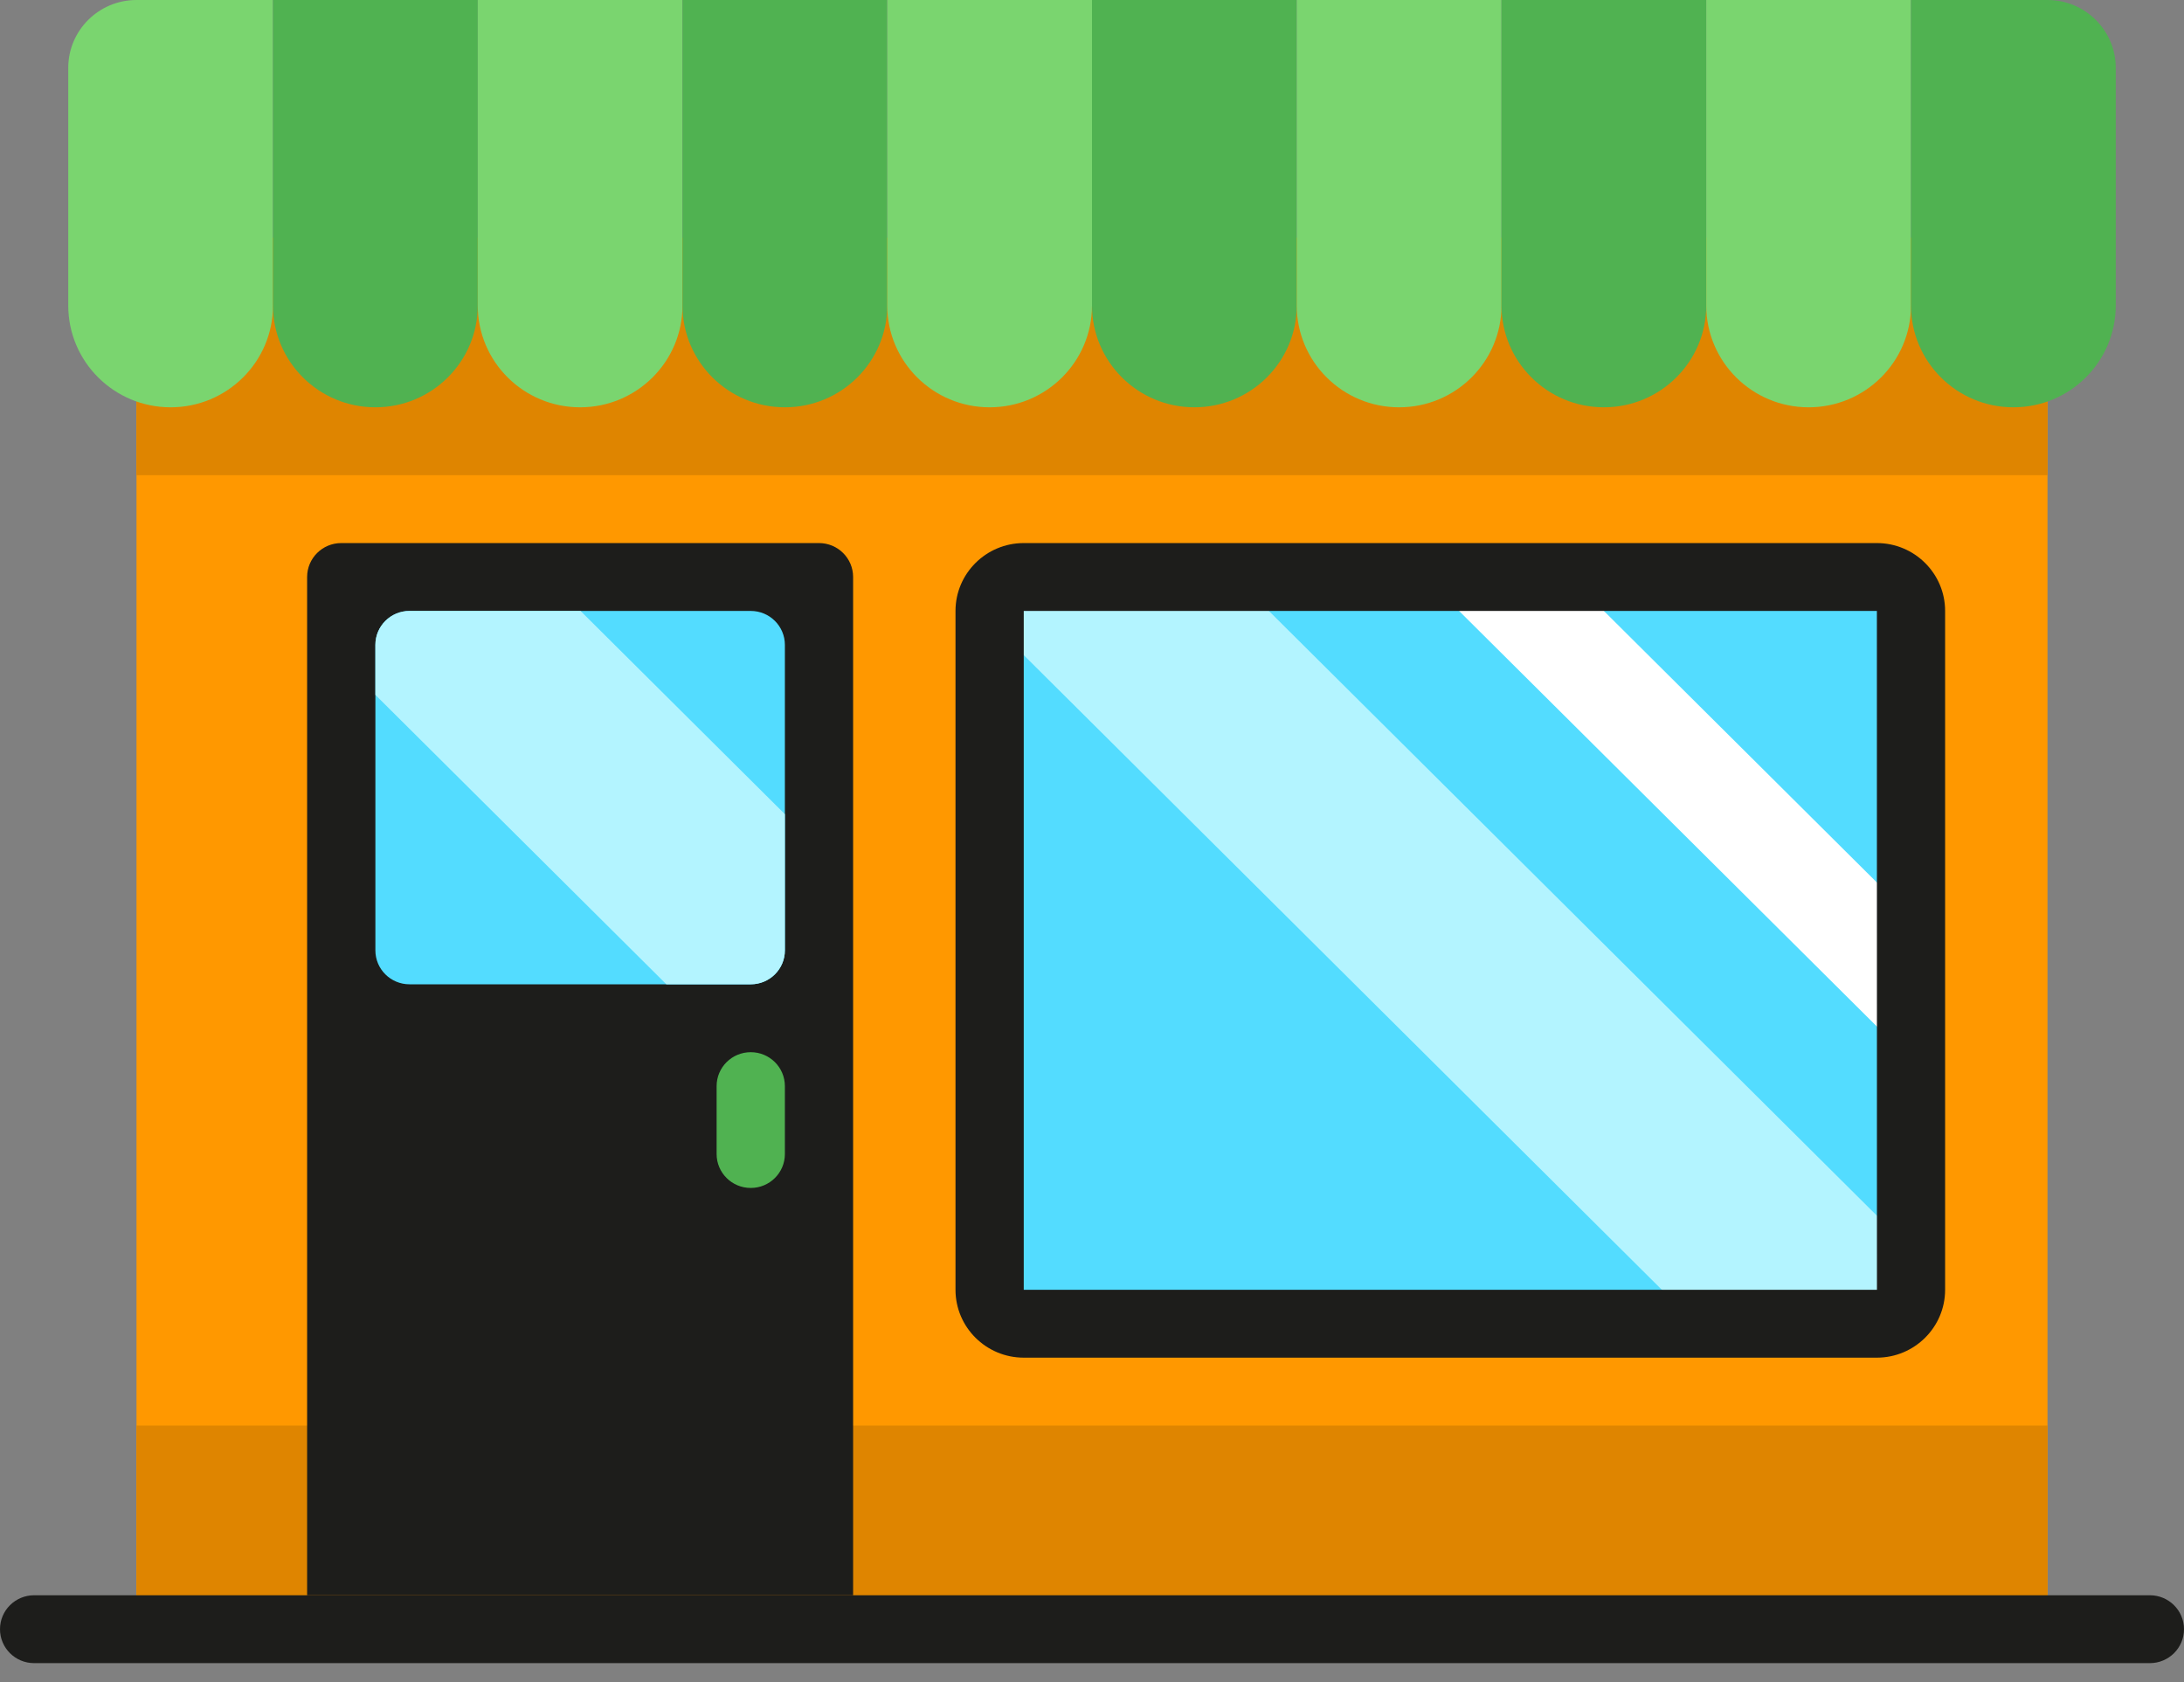
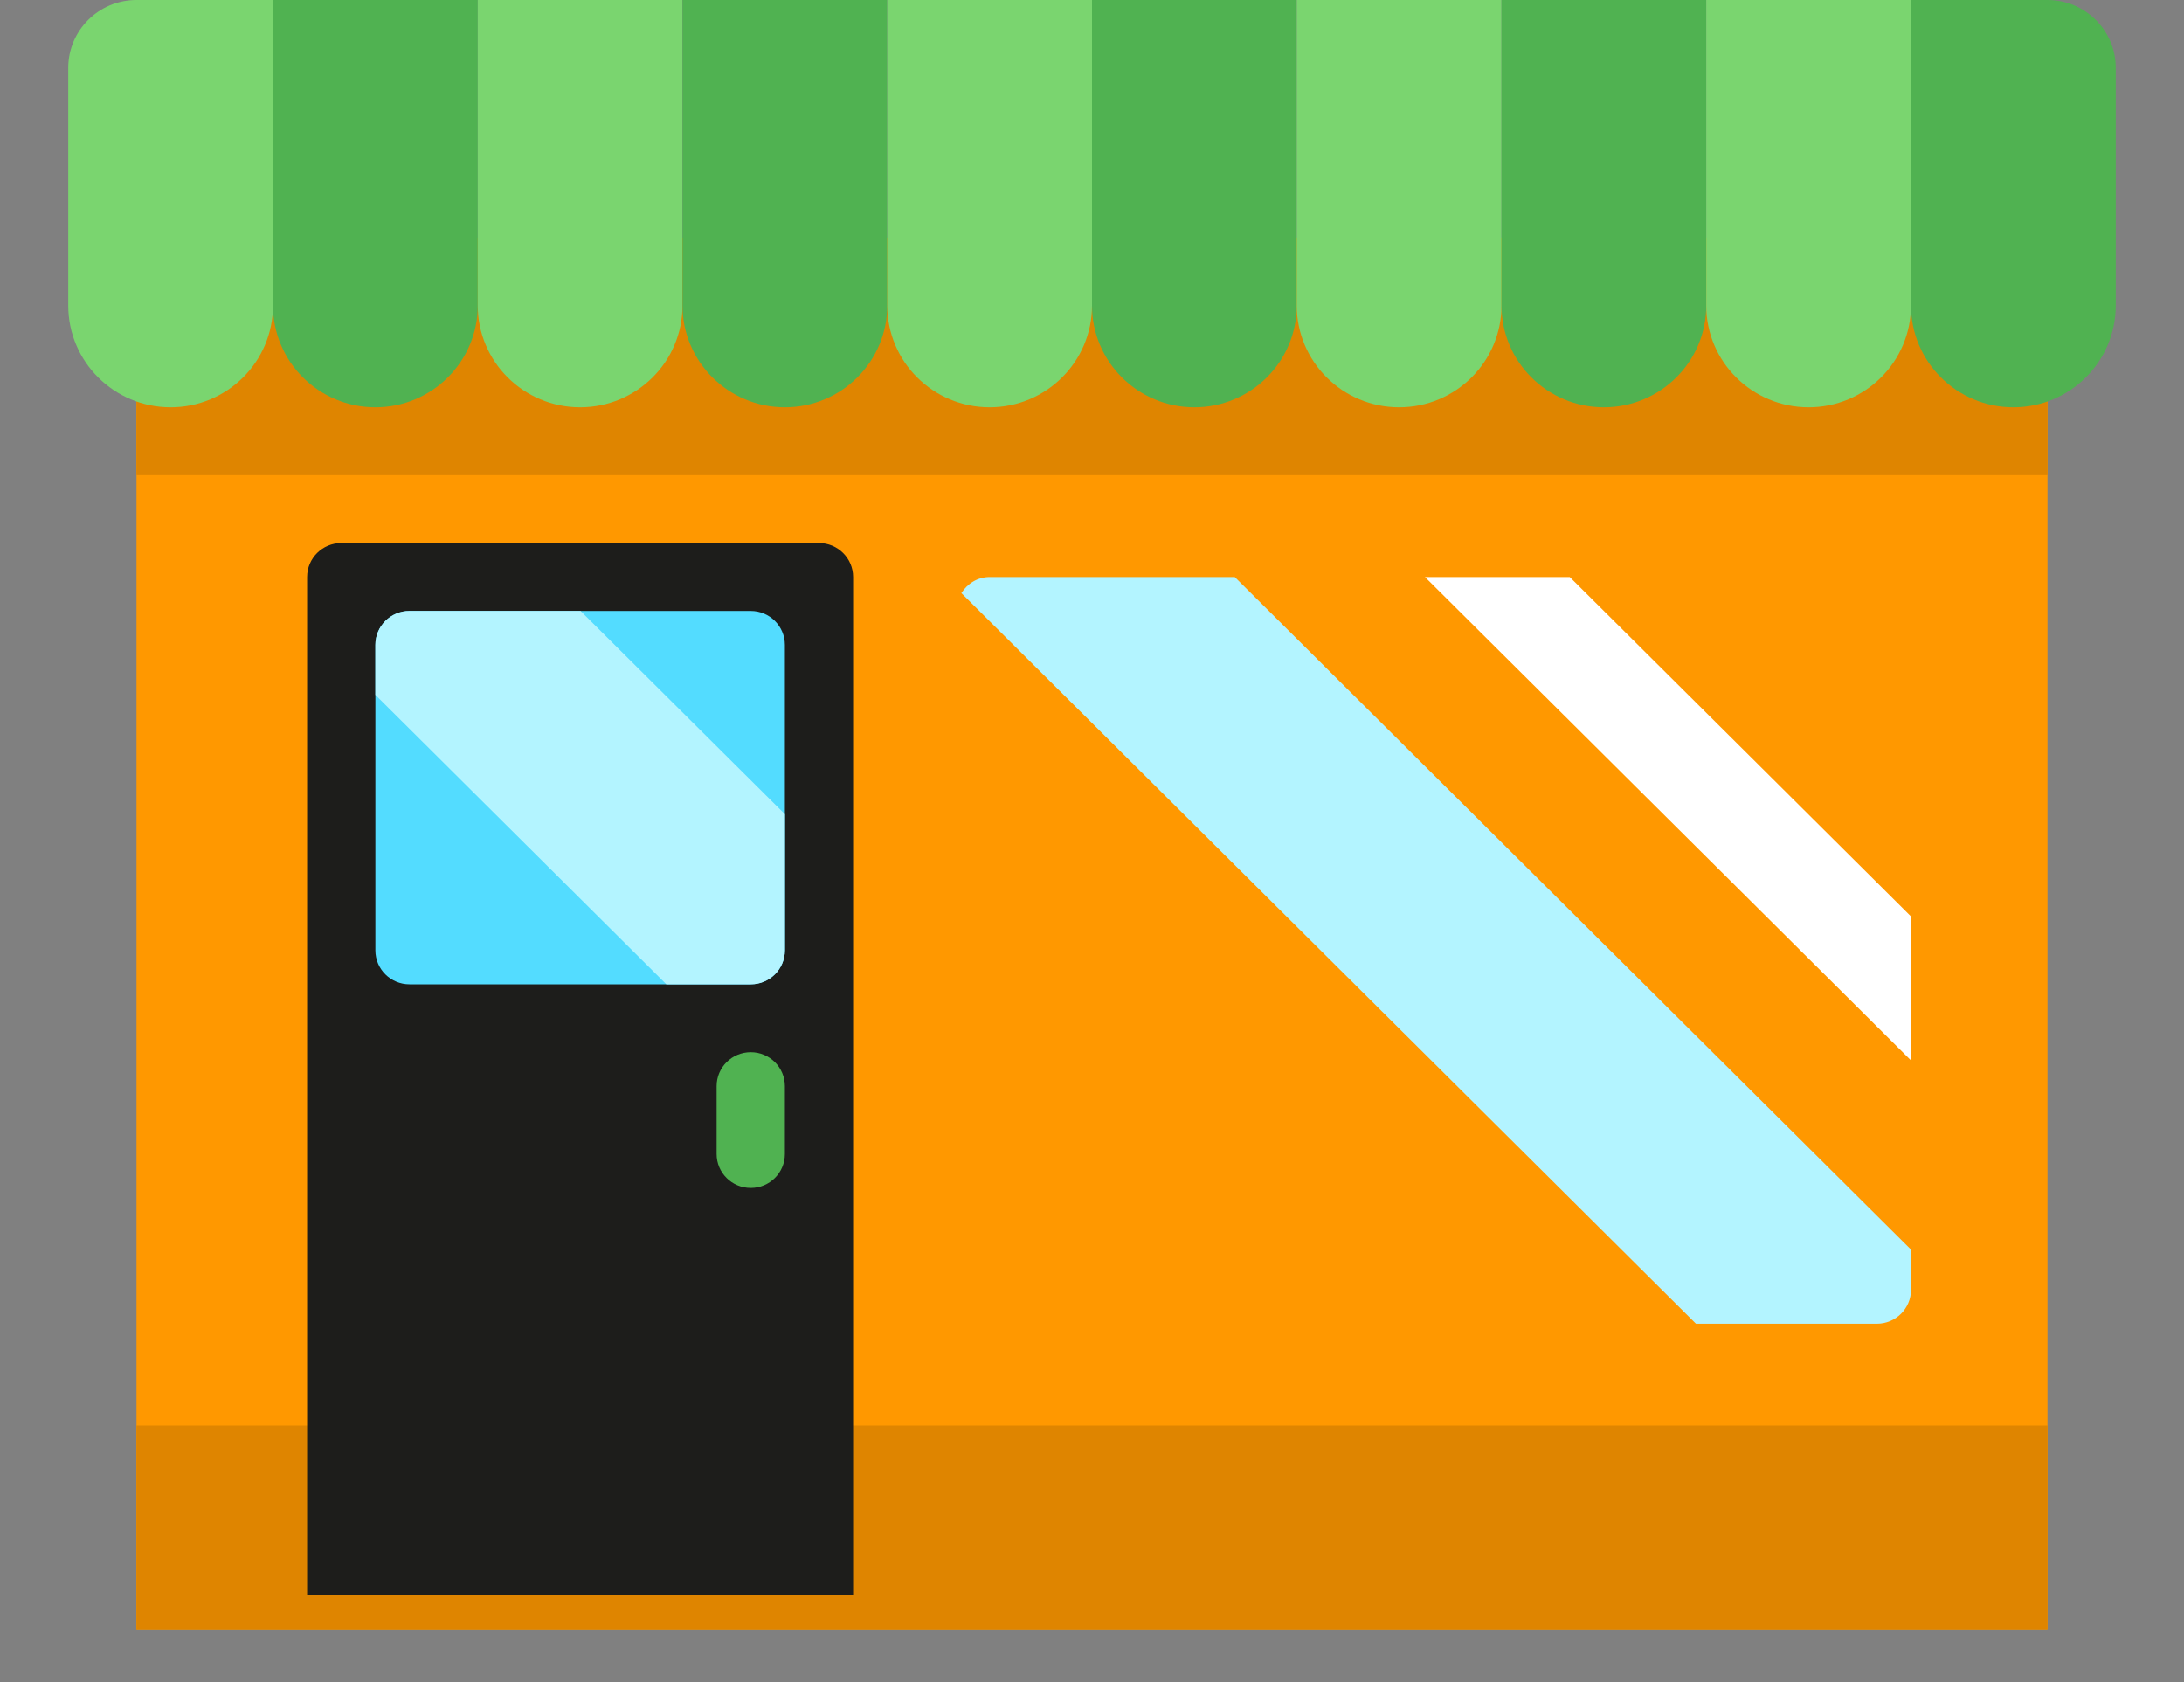
<svg xmlns="http://www.w3.org/2000/svg" width="100px" height="77px" viewBox="0 0 100 77" version="1.1">
  <rect x="0" y="0" width="100" height="77" fill="#808080" stroke="none" />
  <title>store</title>
  <g id="UI" stroke="none" stroke-width="1" fill="none" fill-rule="evenodd">
    <g id="Shipping-options" transform="translate(-15, -1408)" fill-rule="nonzero">
      <g id="store" transform="translate(15, 1408)">
        <rect id="Rectangle-path" fill="#FF9800" x="6.25" y="13.984" width="87.5" height="60.598" />
        <rect id="Rectangle-path" fill="#DF8500" x="6.25" y="65.26" width="87.5" height="9.323" />
        <rect id="Rectangle-path" fill="#DF8500" x="6.25" y="10.877" width="87.5" height="10.877" />
        <path d="M37.5,24.861 L15.625,24.861 C14.762,24.861 14.062,25.557 14.062,26.415 L14.062,73.029 L39.062,73.029 L39.062,26.415 C39.062,25.557 38.363,24.861 37.5,24.861 Z" id="Shape" fill="#1D1D1B" />
-         <path d="M98.438,76.136 L1.562,76.136 C0.699,76.136 0,75.441 0,74.583 C0,73.724 0.699,73.029 1.562,73.029 L98.438,73.029 C99.301,73.029 100,73.724 100,74.583 C100,75.441 99.301,76.136 98.438,76.136 Z" id="Shape" fill="#1D1D1B" />
        <path d="M34.375,54.383 C33.511,54.383 32.812,53.688 32.812,52.829 L32.812,49.722 C32.812,48.863 33.511,48.168 34.375,48.168 C35.239,48.168 35.938,48.863 35.938,49.722 L35.938,52.829 C35.938,53.688 35.239,54.383 34.375,54.383 Z" id="Shape" fill="#50B251" />
        <path d="M7.812,18.646 L7.812,18.646 C5.224,18.646 3.125,16.559 3.125,13.984 L3.125,3.108 C3.125,1.391 4.524,0 6.25,0 L12.5,0 L12.5,13.984 C12.5,16.559 10.401,18.646 7.812,18.646 Z" id="Shape" fill="#7AD56F" />
        <path d="M17.188,18.646 L17.188,18.646 C14.599,18.646 12.5,16.559 12.5,13.984 L12.5,0 L21.875,0 L21.875,13.984 C21.875,16.559 19.776,18.646 17.188,18.646 Z" id="Shape" fill="#50B251" />
        <path d="M26.562,18.646 L26.562,18.646 C23.974,18.646 21.875,16.559 21.875,13.984 L21.875,0 L31.25,0 L31.25,13.984 C31.25,16.559 29.151,18.646 26.562,18.646 Z" id="Shape" fill="#7AD56F" />
        <path d="M35.938,18.646 L35.938,18.646 C33.349,18.646 31.25,16.559 31.25,13.984 L31.25,0 L40.625,0 L40.625,13.984 C40.625,16.559 38.526,18.646 35.938,18.646 Z" id="Shape" fill="#50B251" />
        <path d="M45.312,18.646 L45.312,18.646 C42.724,18.646 40.625,16.559 40.625,13.984 L40.625,0 L50,0 L50,13.984 C50,16.559 47.901,18.646 45.312,18.646 Z" id="Shape" fill="#7AD56F" />
        <path d="M54.688,18.646 L54.688,18.646 C52.099,18.646 50,16.559 50,13.984 L50,0 L59.375,0 L59.375,13.984 C59.375,16.559 57.276,18.646 54.688,18.646 Z" id="Shape" fill="#50B251" />
        <path d="M64.062,18.646 L64.062,18.646 C61.474,18.646 59.375,16.559 59.375,13.984 L59.375,0 L68.75,0 L68.75,13.984 C68.75,16.559 66.651,18.646 64.062,18.646 Z" id="Shape" fill="#7AD56F" />
-         <path d="M73.438,18.646 L73.438,18.646 C70.849,18.646 68.75,16.559 68.75,13.984 L68.75,0 L78.125,0 L78.125,13.984 C78.125,16.559 76.026,18.646 73.438,18.646 Z" id="Shape" fill="#50B251" />
+         <path d="M73.438,18.646 C70.849,18.646 68.75,16.559 68.75,13.984 L68.75,0 L78.125,0 L78.125,13.984 C78.125,16.559 76.026,18.646 73.438,18.646 Z" id="Shape" fill="#50B251" />
        <path d="M82.812,18.646 L82.812,18.646 C80.224,18.646 78.125,16.559 78.125,13.984 L78.125,0 L87.5,0 L87.5,13.984 C87.5,16.559 85.401,18.646 82.812,18.646 Z" id="Shape" fill="#7AD56F" />
        <path d="M92.188,18.646 L92.188,18.646 C89.599,18.646 87.5,16.559 87.5,13.984 L87.5,0 L93.75,0 C95.476,0 96.875,1.391 96.875,3.108 L96.875,13.984 C96.875,16.559 94.776,18.646 92.188,18.646 Z" id="Shape" fill="#50B251" />
-         <path d="M85.938,26.415 L46.875,26.415 C46.012,26.415 45.312,27.11 45.312,27.968 L45.312,59.045 C45.312,59.903 46.012,60.598 46.875,60.598 L85.938,60.598 C86.8,60.598 87.5,59.903 87.5,59.045 L87.5,27.968 C87.5,27.11 86.8,26.415 85.938,26.415 Z" id="Shape" fill="#53DCFF" />
        <path d="M77.654,60.598 L85.938,60.598 C86.8,60.598 87.5,59.903 87.5,59.045 L87.5,57.205 L56.537,26.415 L45.312,26.415 C44.759,26.415 44.296,26.718 44.018,27.15 L77.654,60.598 Z" id="Shape" fill="#B3F4FF" />
        <polygon id="Shape" fill="#FFFFFF" points="65.246 26.415 87.5 48.545 87.5 41.953 71.875 26.415" />
-         <path d="M85.938,62.152 L46.875,62.152 C45.152,62.152 43.75,60.758 43.75,59.045 L43.75,27.968 C43.75,26.255 45.152,24.861 46.875,24.861 L85.938,24.861 C87.66,24.861 89.062,26.255 89.062,27.968 L89.062,59.045 C89.062,60.758 87.66,62.152 85.938,62.152 Z M46.875,27.968 L46.875,59.045 L85.941,59.045 L85.938,27.968 L46.875,27.968 Z" id="Shape" fill="#1D1D1B" />
        <path d="M34.375,45.06 L18.75,45.06 C17.887,45.06 17.188,44.365 17.188,43.506 L17.188,29.522 C17.188,28.664 17.887,27.968 18.75,27.968 L34.375,27.968 C35.238,27.968 35.938,28.664 35.938,29.522 L35.938,43.506 C35.938,44.365 35.238,45.06 34.375,45.06 Z" id="Shape" fill="#53DCFF" />
        <path d="M26.582,27.968 L18.75,27.968 C17.887,27.968 17.188,28.664 17.188,29.522 L17.188,31.811 L30.511,45.06 L34.375,45.06 C35.238,45.06 35.938,44.365 35.938,43.506 L35.938,37.272 L26.582,27.968 Z" id="Shape" fill="#B3F4FF" />
      </g>
    </g>
  </g>
</svg>